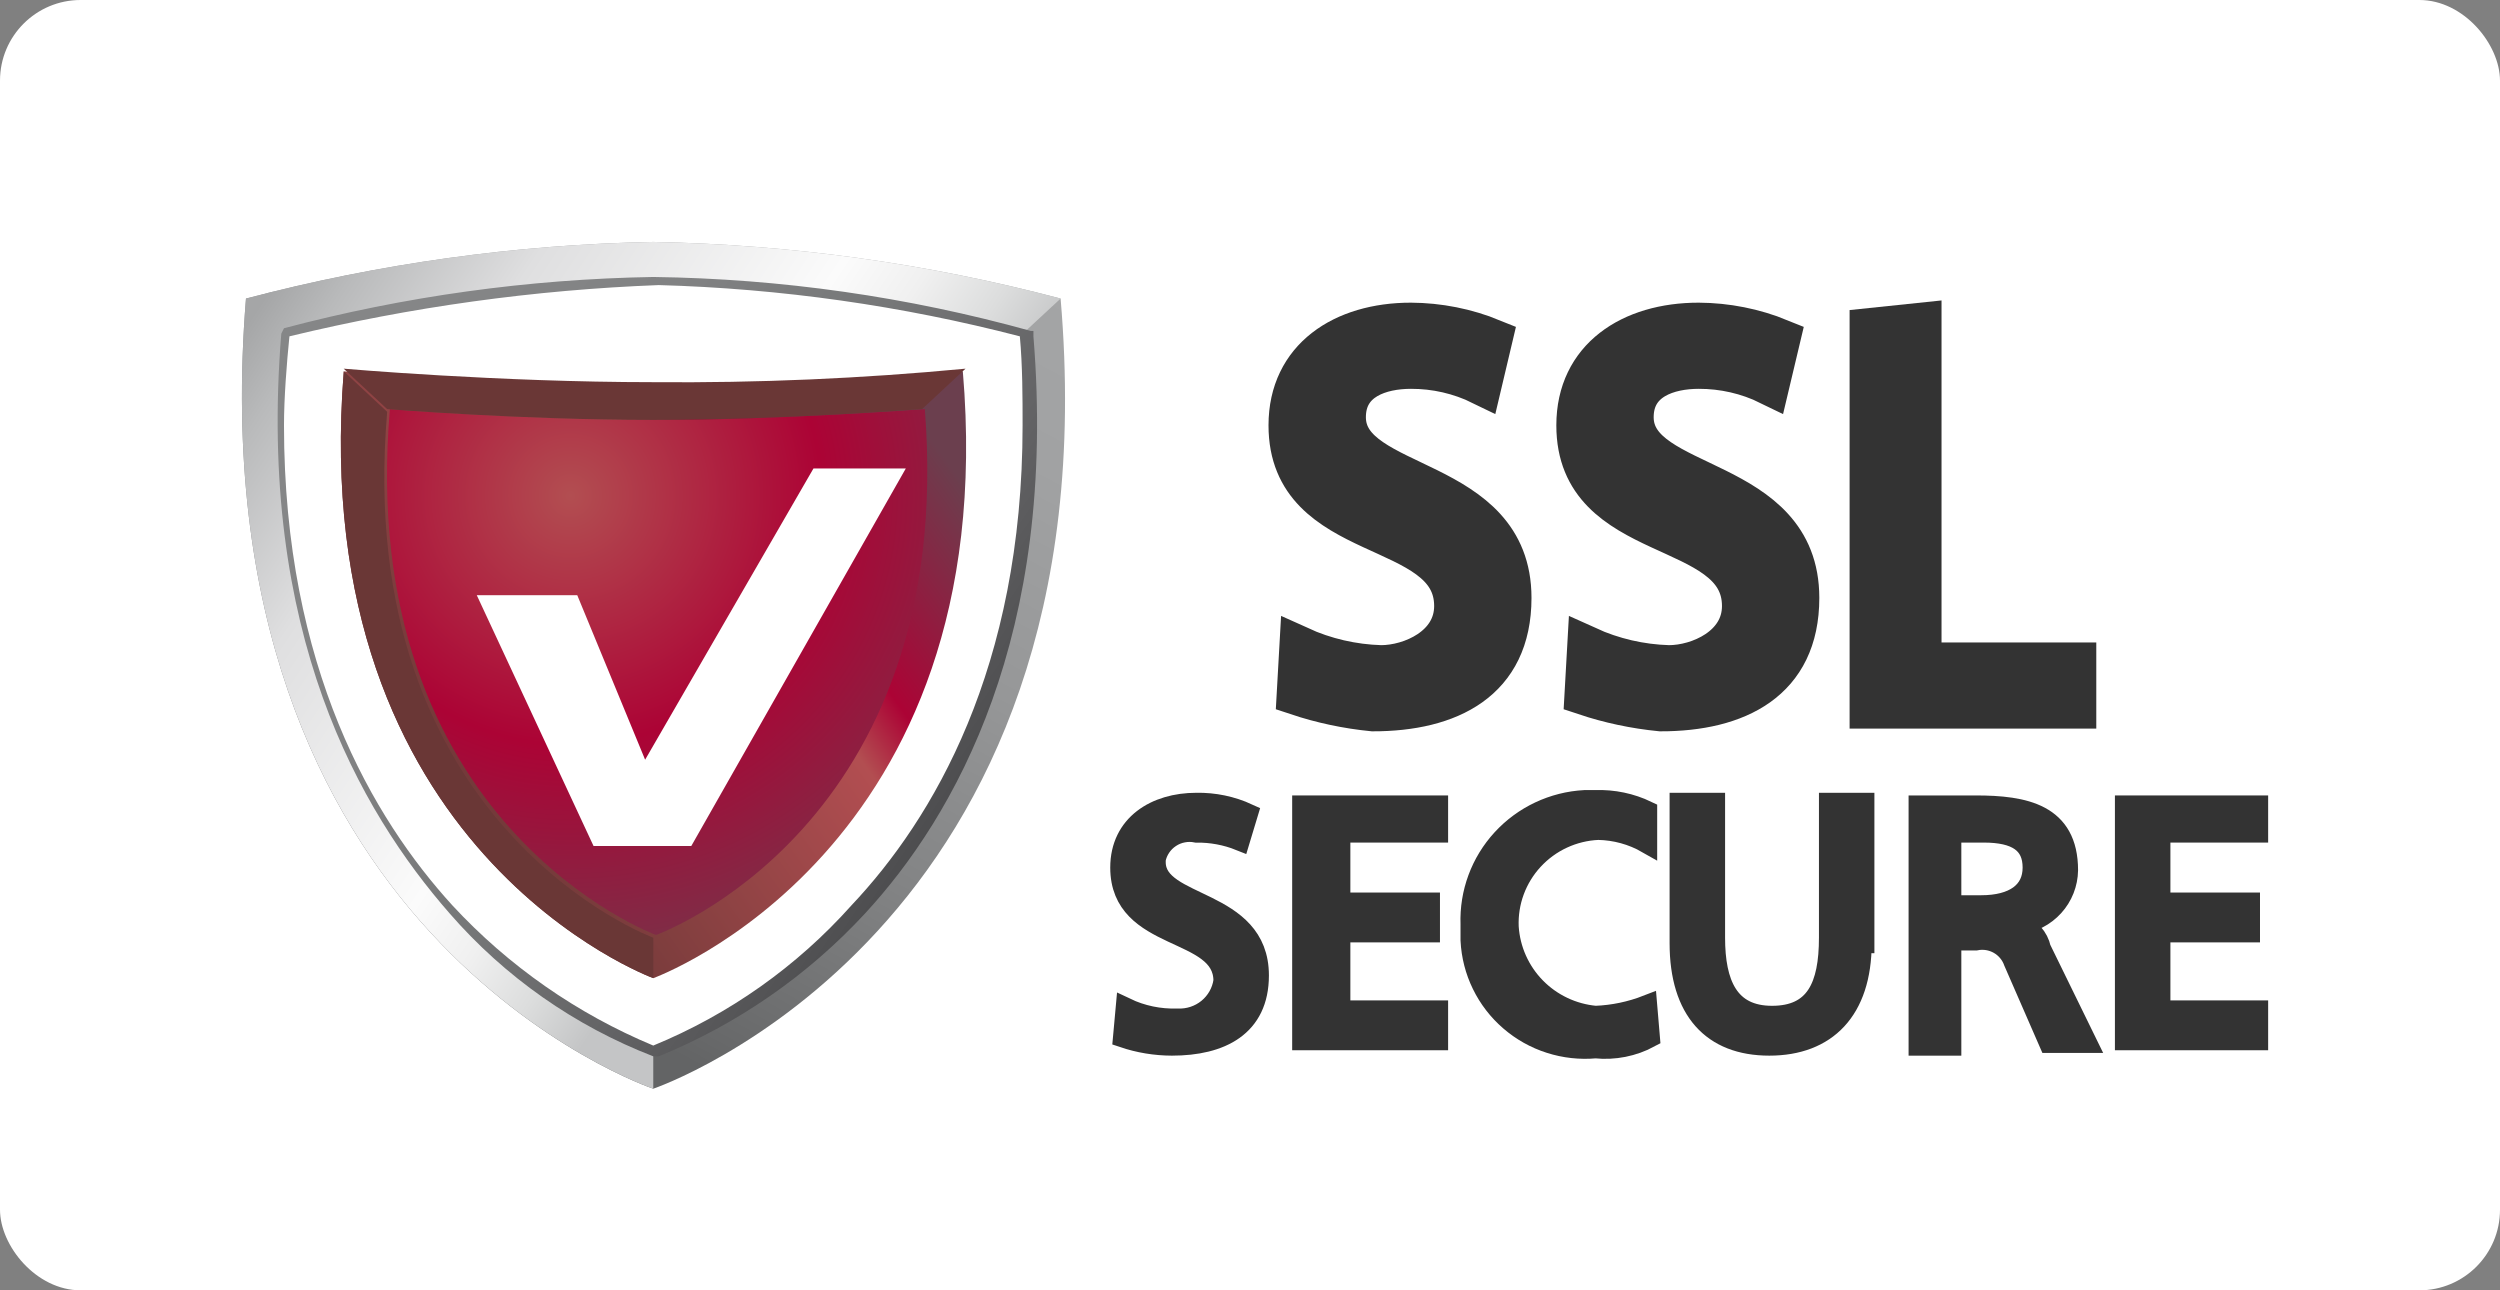
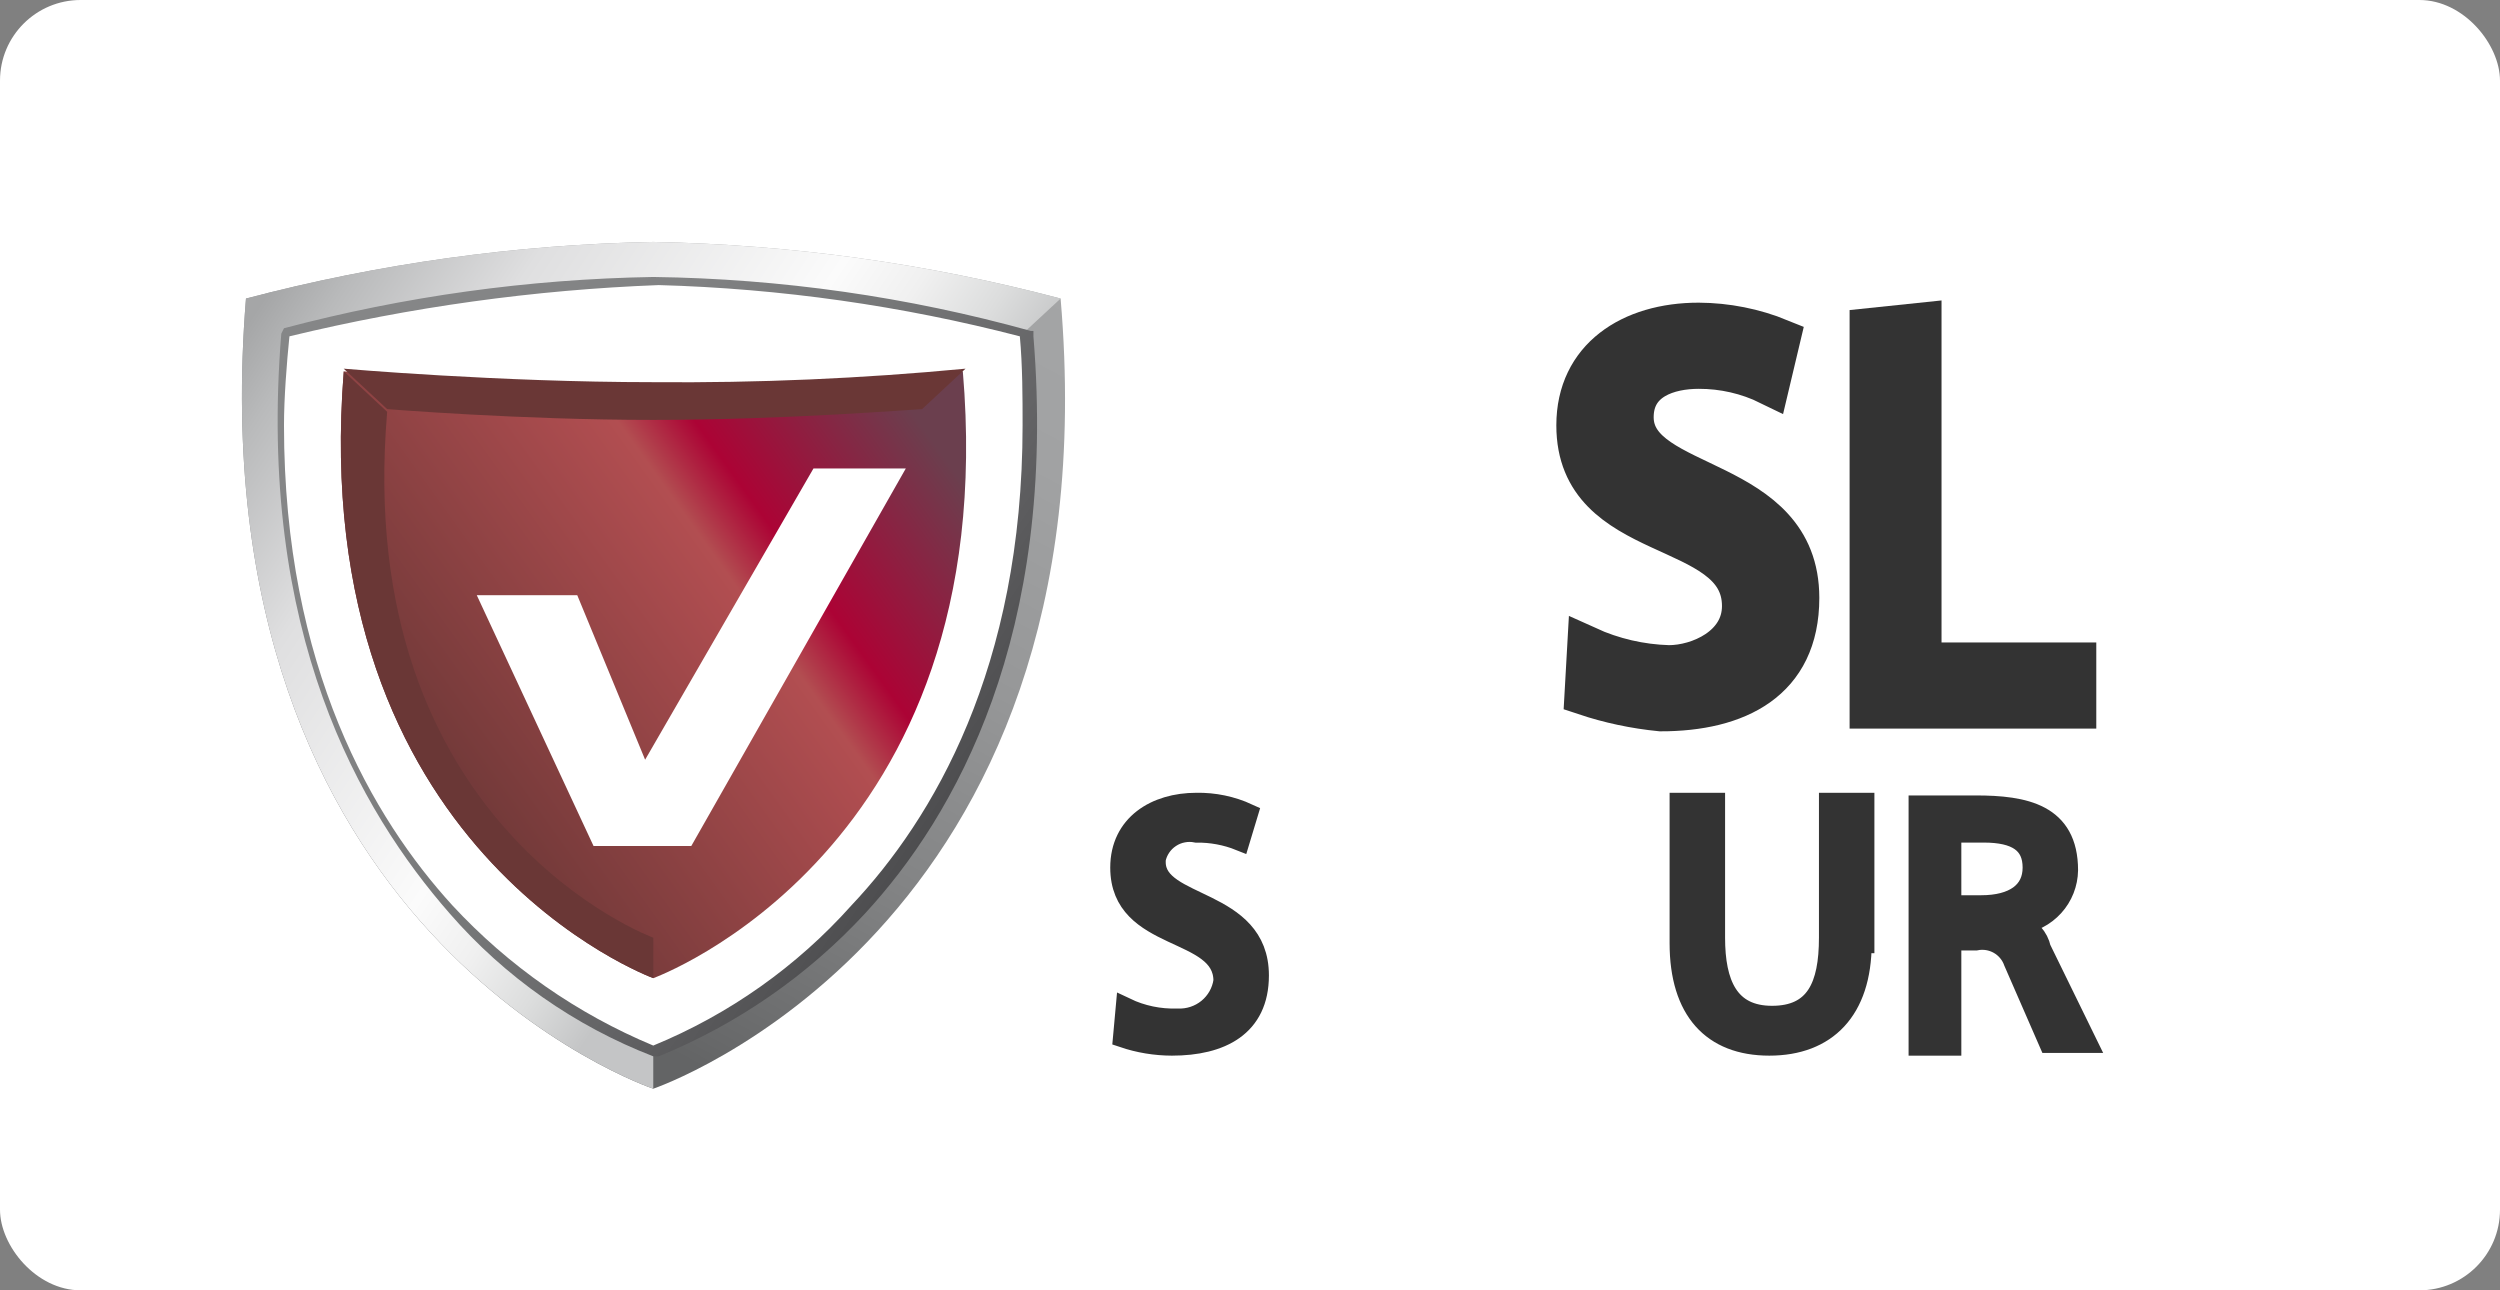
<svg xmlns="http://www.w3.org/2000/svg" width="62" height="32" viewBox="0 0 62 32" fill="none">
  <rect x="0" y="0" width="62" height="32" fill="#808080" stroke="none" />
  <rect width="62" height="32" rx="2" fill="white" />
  <path d="M16.201 27C16.201 27 4.821 23.188 6.1 7.404C9.398 6.535 12.79 6.064 16.201 6C19.613 6.064 23.005 6.535 26.303 7.404C27.649 23.121 16.201 27 16.201 27Z" fill="url(#paint0_linear)" />
  <path d="M16.201 27C16.201 27 4.821 23.188 6.1 7.404C9.398 6.535 12.79 6.064 16.201 6C19.613 6.064 23.005 6.535 26.303 7.404L25.293 8.341L16.201 25.997V27Z" fill="url(#paint1_linear)" />
  <path d="M16.202 25.997C16.202 25.997 5.899 22.519 7.043 8.274C10.033 7.482 13.108 7.055 16.202 7.003C19.295 7.055 22.371 7.482 25.36 8.274C26.572 22.519 16.202 25.997 16.202 25.997Z" fill="white" />
  <path d="M7.043 8.14L6.976 8.274C6.37 15.697 8.929 20.111 11.151 22.653C12.518 24.226 14.252 25.443 16.201 26.197H16.336C18.283 25.403 20.031 24.193 21.454 22.653C23.676 20.245 26.235 15.764 25.629 8.341V8.207H25.562C22.513 7.36 19.367 6.911 16.201 6.869C13.108 6.921 10.032 7.348 7.043 8.14ZM16.336 7.07C19.36 7.155 22.365 7.581 25.292 8.341C25.36 9.076 25.36 9.879 25.36 10.548C25.36 16.567 23.137 20.312 21.117 22.452C19.765 23.967 18.084 25.156 16.201 25.93C14.307 25.14 12.608 23.954 11.218 22.452C9.265 20.312 7.043 16.567 7.043 10.548C7.043 9.879 7.11 9.01 7.178 8.341C10.18 7.614 13.248 7.188 16.336 7.07Z" fill="url(#paint2_linear)" />
  <path d="M16.202 24.258C16.202 24.258 7.582 21.115 8.525 9.21C8.525 9.21 12.363 9.545 16.202 9.545C18.765 9.567 21.327 9.455 23.878 9.21C24.889 21.115 16.202 24.258 16.202 24.258Z" fill="url(#paint3_linear)" />
-   <path d="M16.269 23.188C16.269 23.188 8.794 20.446 9.669 10.146C9.669 10.146 12.969 10.414 16.269 10.414C19.569 10.414 22.801 10.146 22.936 10.146C23.744 20.513 16.269 23.188 16.269 23.188Z" fill="url(#paint4_radial)" />
  <path d="M23.945 9.143C21.372 9.388 18.787 9.5 16.201 9.478C12.363 9.478 8.524 9.143 8.524 9.143L9.602 10.146C9.602 10.146 12.902 10.414 16.201 10.414C19.501 10.414 22.733 10.146 22.868 10.146L23.945 9.143Z" fill="#6A3736" />
  <path d="M16.202 24.258C16.202 24.258 7.582 21.115 8.525 9.21L9.602 10.213C8.727 20.513 16.202 23.255 16.202 23.255V24.258Z" fill="url(#paint5_linear)" />
  <path d="M22.464 11.618L17.144 20.981H14.72L11.824 14.761H14.316L15.999 18.841L20.174 11.618H22.464Z" fill="white" />
  <path d="M30.747 20.847C30.405 20.71 30.039 20.642 29.67 20.647C29.559 20.624 29.445 20.624 29.335 20.646C29.224 20.667 29.119 20.71 29.025 20.773C28.931 20.835 28.85 20.915 28.788 21.008C28.725 21.101 28.681 21.205 28.66 21.315V21.382C28.66 22.519 31.219 22.252 31.219 24.191C31.219 25.462 30.276 25.93 29.064 25.93C28.651 25.929 28.242 25.861 27.852 25.729L27.919 24.994C28.317 25.184 28.756 25.276 29.198 25.261C29.472 25.275 29.742 25.187 29.954 25.014C30.166 24.84 30.305 24.595 30.343 24.325C30.343 22.987 27.784 23.389 27.784 21.516C27.784 20.446 28.66 19.911 29.67 19.911C30.111 19.903 30.549 19.994 30.949 20.178L30.747 20.847Z" fill="#333333" stroke="#333333" stroke-width="0.5" stroke-miterlimit="10" />
-   <path d="M32.363 19.977H35.663V20.646H33.239V22.385H35.461V23.121H33.239V25.06H35.663V25.796H32.296V19.977H32.363Z" fill="#333333" stroke="#333333" stroke-width="0.5" stroke-miterlimit="10" />
-   <path d="M40.848 20.914C40.479 20.703 40.062 20.588 39.636 20.58C39.02 20.607 38.441 20.876 38.024 21.328C37.608 21.779 37.388 22.376 37.414 22.987C37.45 23.55 37.686 24.081 38.081 24.486C38.476 24.891 39.004 25.142 39.569 25.194C40.007 25.177 40.44 25.086 40.848 24.927L40.916 25.73C40.504 25.952 40.035 26.045 39.569 25.997C39.187 26.032 38.802 25.989 38.437 25.872C38.072 25.756 37.734 25.566 37.445 25.316C37.155 25.066 36.92 24.761 36.753 24.418C36.585 24.075 36.49 23.702 36.471 23.322V22.921C36.443 22.142 36.723 21.383 37.252 20.808C37.781 20.233 38.516 19.886 39.3 19.844H39.569C40.011 19.829 40.45 19.921 40.848 20.112V20.914Z" fill="#333333" stroke="#333333" stroke-width="0.5" stroke-miterlimit="10" />
  <path d="M46.168 23.389C46.168 25.061 45.293 25.93 43.879 25.93C42.464 25.93 41.656 25.061 41.656 23.389V19.911H42.532V23.255C42.532 24.392 42.868 25.194 43.946 25.194C45.023 25.194 45.36 24.459 45.36 23.255V19.911H46.235V23.389H46.168Z" fill="#333333" stroke="#333333" stroke-width="0.5" stroke-miterlimit="10" />
  <path d="M47.583 19.977H48.997C50.209 19.977 51.286 20.178 51.286 21.583C51.281 21.913 51.156 22.231 50.933 22.477C50.71 22.723 50.405 22.881 50.074 22.92C50.209 22.966 50.329 23.045 50.423 23.151C50.518 23.256 50.583 23.384 50.613 23.522L51.758 25.863H50.815L49.94 23.857C49.874 23.669 49.742 23.512 49.569 23.413C49.396 23.315 49.192 23.282 48.997 23.322H48.391V25.93H47.583V19.977ZM48.391 22.452H49.131C49.94 22.452 50.411 22.118 50.411 21.516C50.411 20.914 50.007 20.646 49.199 20.646H48.391V22.452Z" fill="#333333" stroke="#333333" stroke-width="0.5" stroke-miterlimit="10" />
-   <path d="M52.7 19.977H56V20.646H53.576V22.385H55.798V23.121H53.576V25.06H56V25.796H52.7V19.977Z" fill="#333333" stroke="#333333" stroke-width="0.5" stroke-miterlimit="10" />
  <path d="M43.878 9.545C43.334 9.278 42.734 9.141 42.127 9.143C41.387 9.143 40.511 9.411 40.511 10.347C40.511 12.153 44.619 11.752 44.619 14.828C44.619 16.901 43.07 17.637 41.185 17.637C40.543 17.574 39.91 17.44 39.299 17.236L39.367 16.032C40.002 16.321 40.689 16.48 41.387 16.5C42.127 16.5 43.205 16.032 43.205 15.029C43.205 12.889 39.097 13.557 39.097 10.548C39.097 8.876 40.444 8.006 42.127 8.006C42.821 8.01 43.507 8.146 44.148 8.408L43.878 9.545Z" fill="#333333" stroke="#333333" stroke-miterlimit="10" />
-   <path d="M36.741 9.545C36.196 9.278 35.597 9.141 34.99 9.143C34.249 9.143 33.374 9.411 33.374 10.347C33.374 12.153 37.481 11.752 37.481 14.828C37.481 16.901 35.933 17.637 34.047 17.637C33.405 17.574 32.773 17.44 32.161 17.236L32.229 16.032C32.864 16.321 33.551 16.48 34.249 16.5C34.99 16.5 36.067 16.032 36.067 15.029C36.067 12.889 31.959 13.557 31.959 10.548C31.959 8.876 33.306 8.006 34.99 8.006C35.683 8.01 36.369 8.146 37.01 8.408L36.741 9.545Z" fill="#333333" stroke="#333333" stroke-miterlimit="10" />
  <path d="M46.37 8.14L47.65 8.006V16.433H51.488V17.57H46.37V8.14Z" fill="#333333" stroke="#333333" stroke-miterlimit="10" />
  <defs>
    <linearGradient id="paint0_linear" x1="10.206" y1="22.655" x2="20.999" y2="2.429" gradientUnits="userSpaceOnUse">
      <stop stop-color="#636465" />
      <stop offset="0.03" stop-color="#676869" />
      <stop offset="0.27" stop-color="#828384" />
      <stop offset="0.51" stop-color="#969798" />
      <stop offset="0.75" stop-color="#A1A2A3" />
      <stop offset="1" stop-color="#A5A6A7" />
    </linearGradient>
    <linearGradient id="paint1_linear" x1="20.491" y1="16.874" x2="6.469" y2="7.529" gradientUnits="userSpaceOnUse">
      <stop stop-color="#C4C5C6" />
      <stop offset="0.1" stop-color="#DCDDDD" />
      <stop offset="0.21" stop-color="#F0F0F0" />
      <stop offset="0.32" stop-color="#FBFBFB" />
      <stop offset="0.7" stop-color="#DFDFE0" />
      <stop offset="0.91" stop-color="#B9BABB" />
      <stop offset="1" stop-color="#A5A6A7" />
    </linearGradient>
    <linearGradient id="paint2_linear" x1="24.052" y1="19.502" x2="9.261" y2="9.422" gradientUnits="userSpaceOnUse">
      <stop stop-color="#4C4C4E" />
      <stop offset="0.22" stop-color="#636365" />
      <stop offset="0.47" stop-color="#767778" />
      <stop offset="0.73" stop-color="#818283" />
      <stop offset="1" stop-color="#858687" />
    </linearGradient>
    <linearGradient id="paint3_linear" x1="9.637" y1="18.822" x2="22.285" y2="9.738" gradientUnits="userSpaceOnUse">
      <stop stop-color="#6A3736" />
      <stop offset="0.61" stop-color="#B24E51" />
      <stop offset="0.71" stop-color="#AC0335" />
      <stop offset="1" stop-color="#6B3F4E" />
    </linearGradient>
    <radialGradient id="paint4_radial" cx="0" cy="0" r="1" gradientUnits="userSpaceOnUse" gradientTransform="translate(14.154 12.3) scale(13.502 13.409)">
      <stop stop-color="#B24E51" />
      <stop offset="0.46" stop-color="#AC0335" />
      <stop offset="1" stop-color="#6B3F4E" />
    </radialGradient>
    <linearGradient id="paint5_linear" x1="477.757" y1="-675.452" x2="700.47" y2="-543.242" gradientUnits="userSpaceOnUse">
      <stop stop-color="#6A3736" />
      <stop offset="0.61" stop-color="#B24E51" />
      <stop offset="0.71" stop-color="#AC0335" />
      <stop offset="1" stop-color="#6B3F4E" />
    </linearGradient>
  </defs>
</svg>